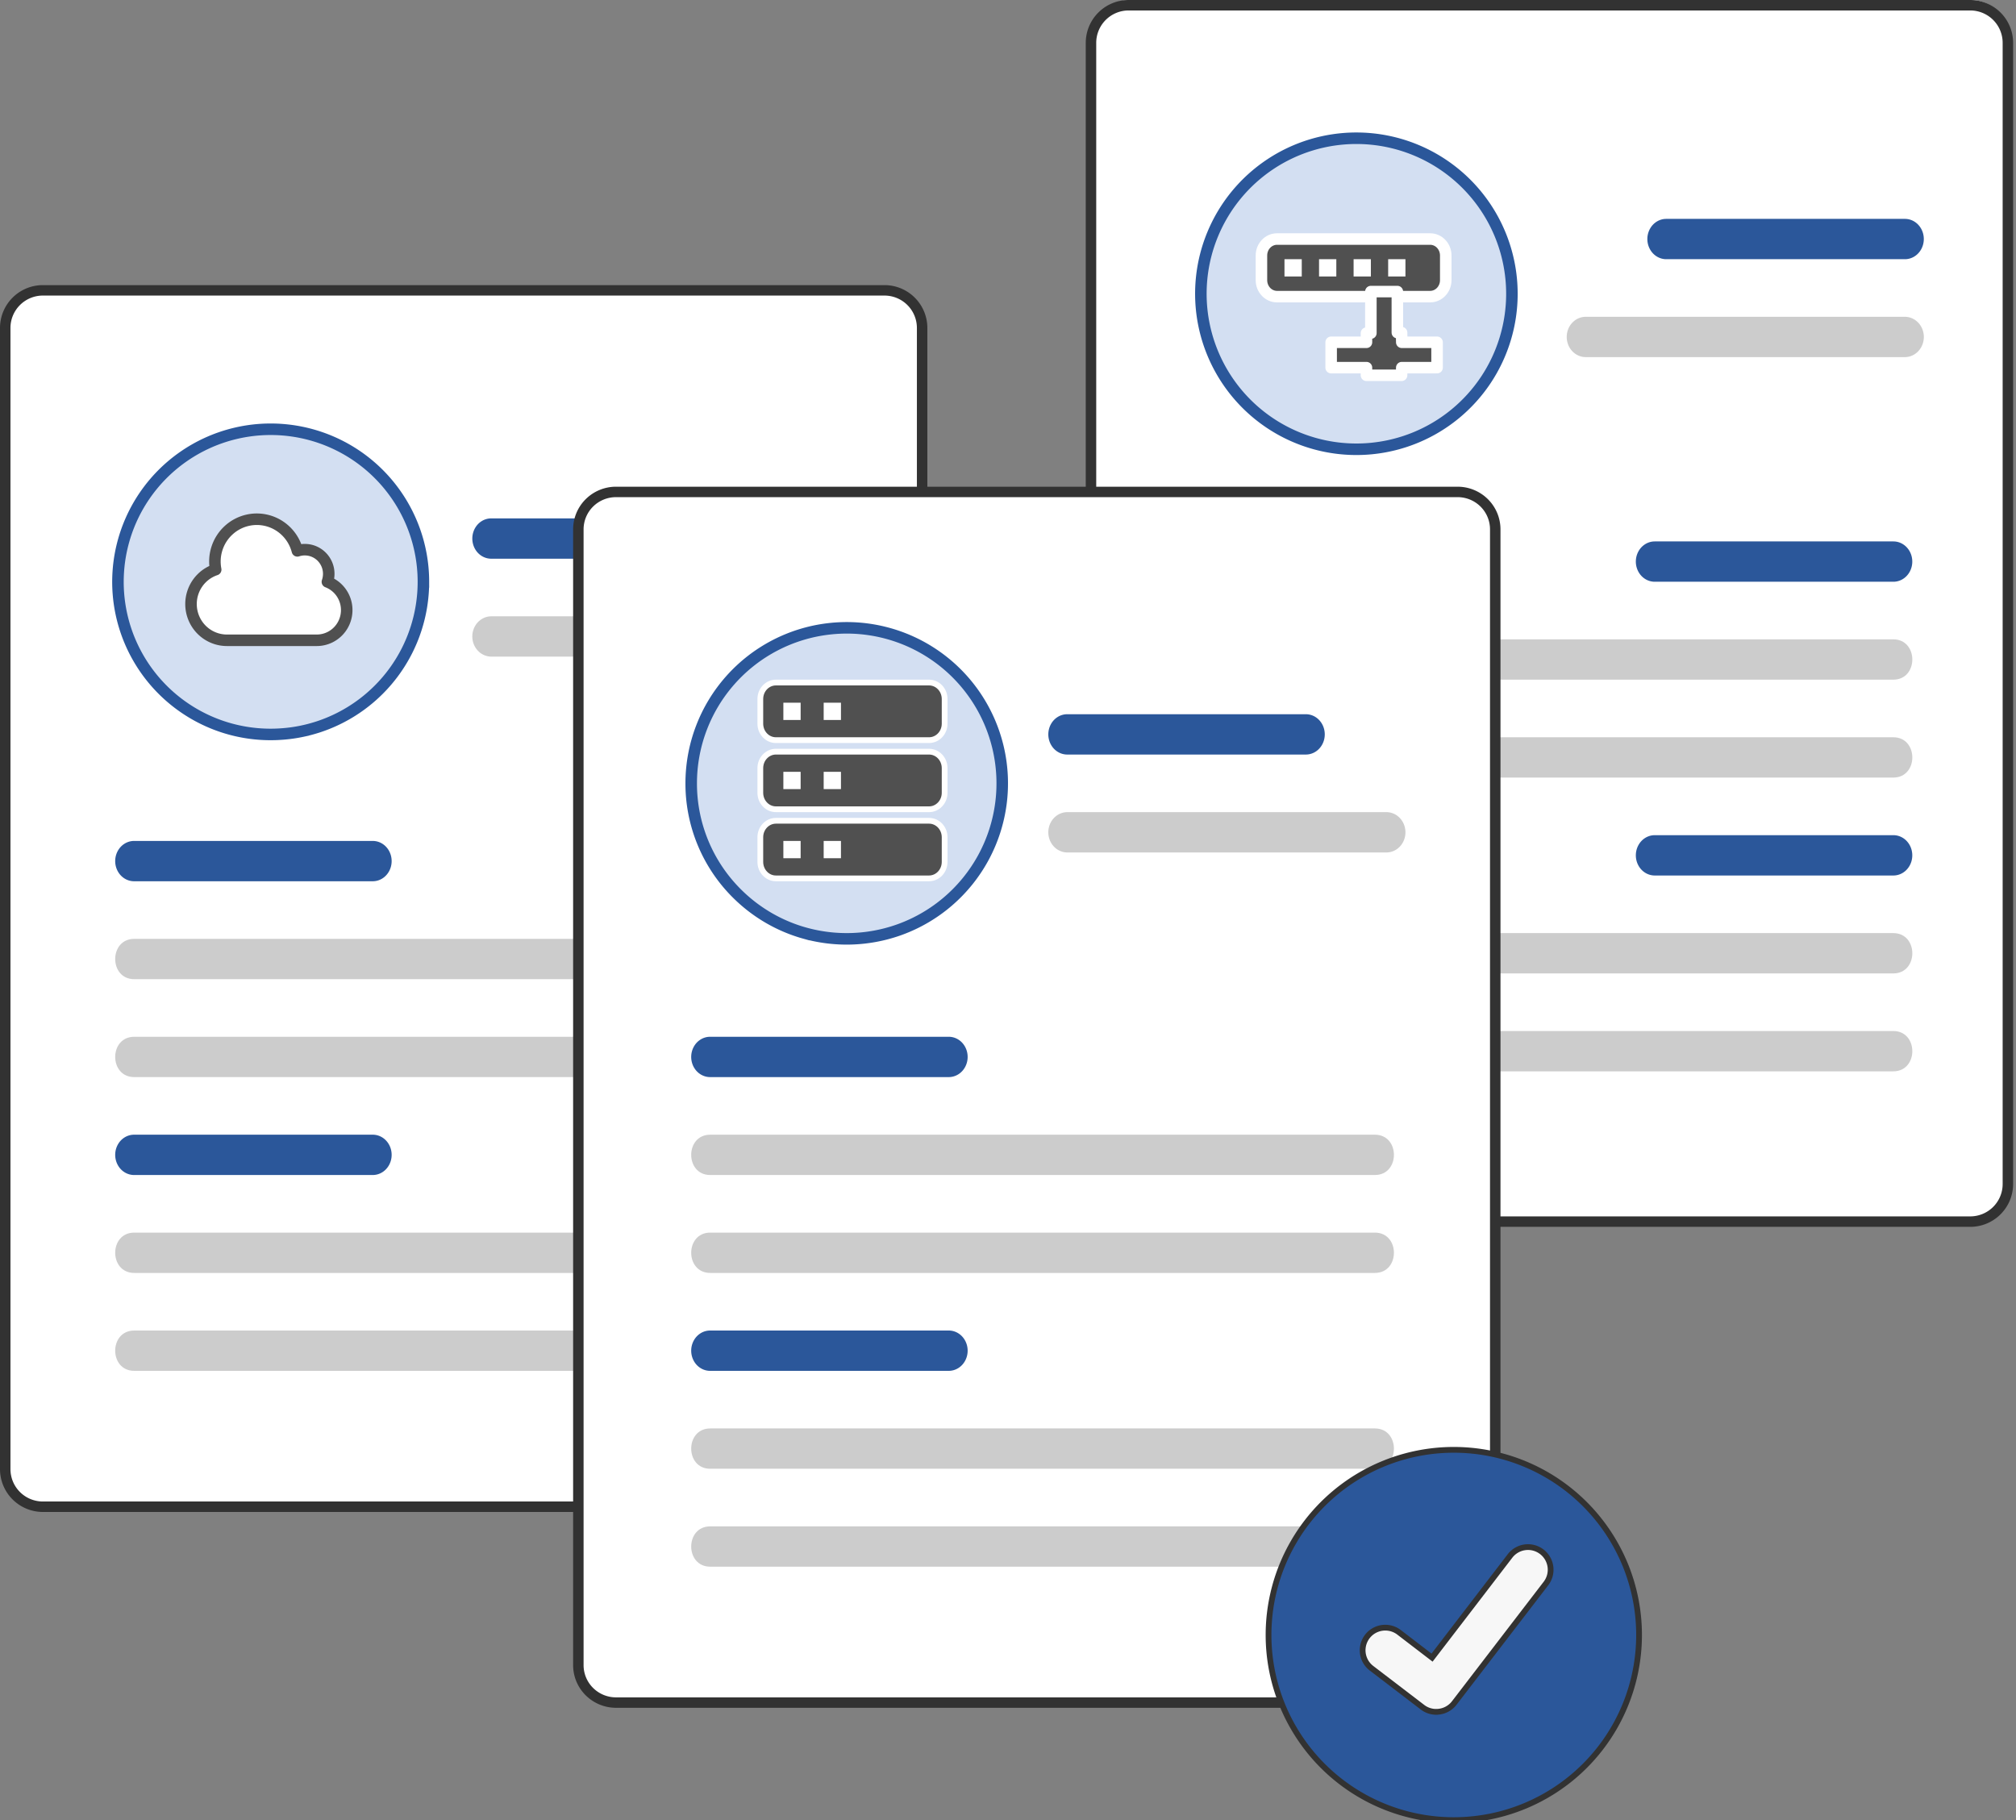
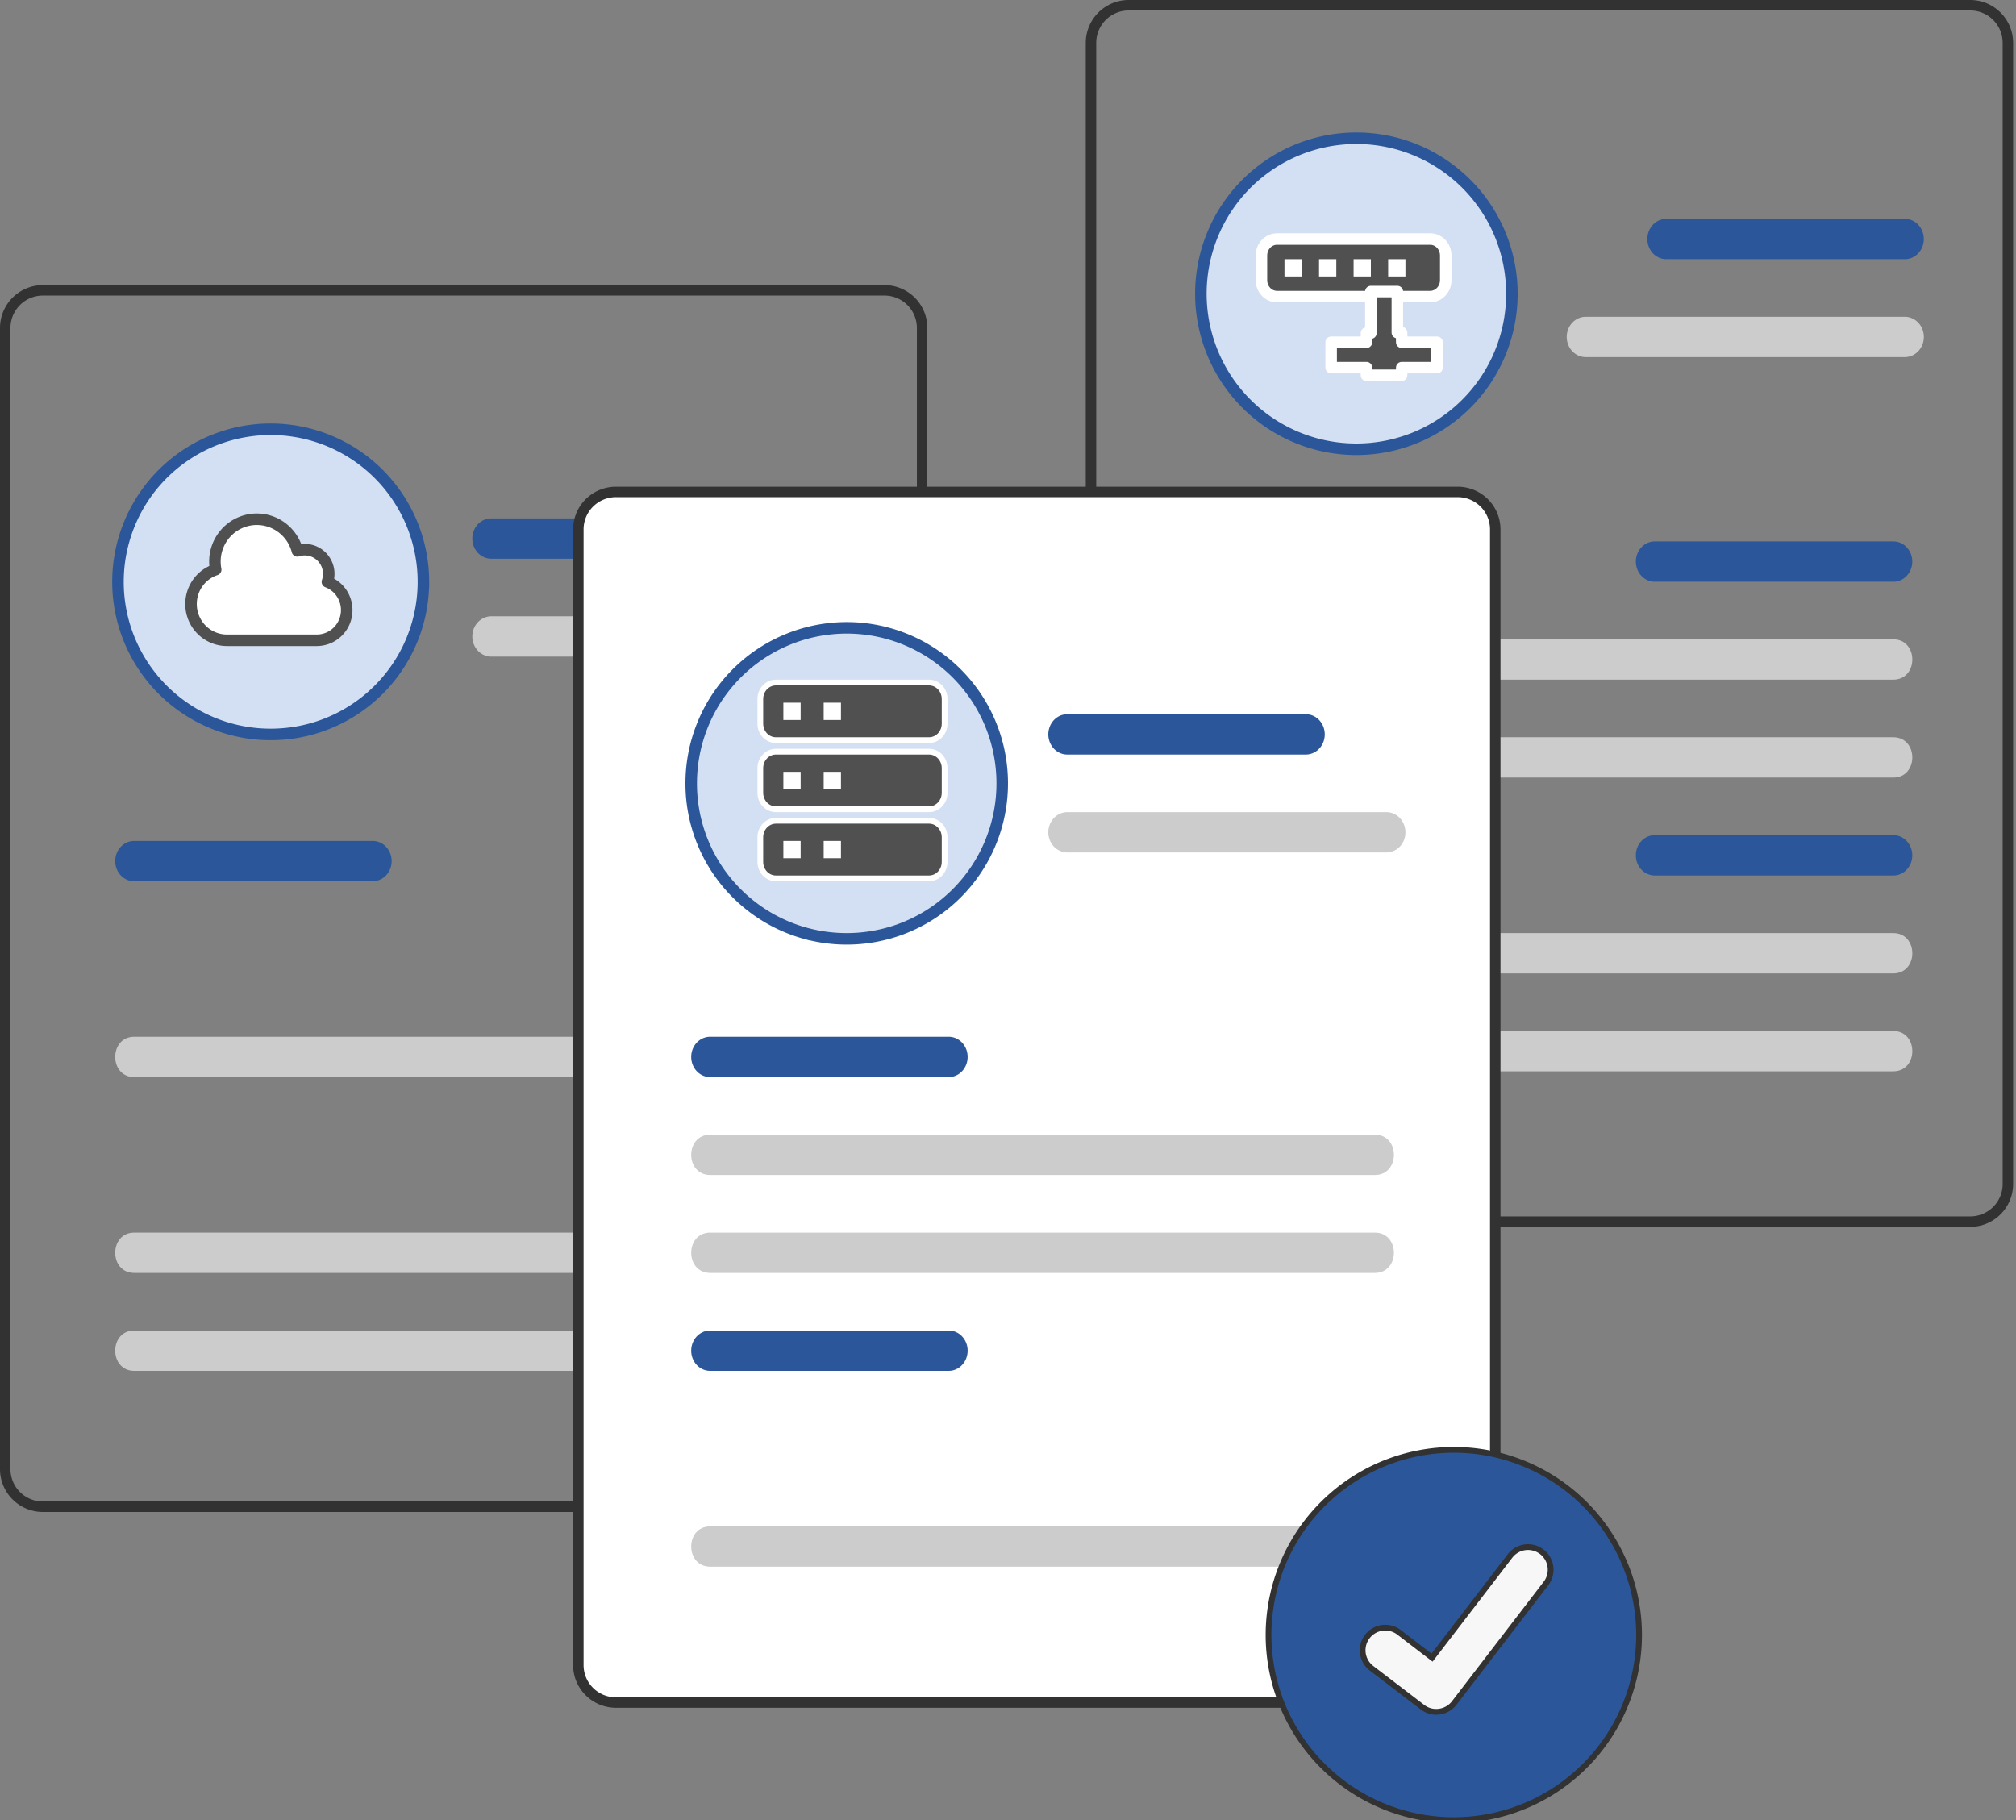
<svg xmlns="http://www.w3.org/2000/svg" width="350" height="316" viewBox="0 0 350 316" role="img" artist="Katerina Limpitsouni" source="https://undraw.co/" version="1.1" id="svg54">
  <rect x="0" y="0" width="350" height="316" fill="#808080" stroke="none" />
  <defs id="defs54" />
-   <path d="M 153.561,261.881 H 8.218 A 6.91,6.908 0 0 1 1.316,254.981 V 57.716 A 6.91,6.908 0 0 1 8.218,50.815 H 153.561 a 6.91,6.908 0 0 1 6.902,6.9 V 254.981 a 6.91,6.908 0 0 1 -6.902,6.9 z" fill="#ffffff" id="path1" style="stroke-width:0.997" />
  <path d="m 73.509,101.018 a 26.521,26.501 0 0 1 -18.304,25.197 c -0.159,0.051 -0.318,0.101 -0.48,0.149 -0.689,0.212 -1.388,0.393 -2.099,0.547 a 26.063,26.043 0 0 1 -3.907,0.542 q -0.857,0.058 -1.723,0.058 a 26.467,26.446 0 0 1 -8.766,-1.484 c -0.082,-0.029 -0.164,-0.058 -0.243,-0.087 a 26.516,26.495 0 1 1 35.523,-24.922 z" fill="#ffffff" id="path2" style="fill:#d3dff2;fill-opacity:1;stroke:#2b579a;stroke-width:2;stroke-dasharray:none;stroke-opacity:1" />
  <path d="M 8.808,184.363" fill="#f2f2f2" id="path9" style="stroke-width:1" />
  <path d="M 153.561,262 H 7.439 A 6.947,6.939 0 0 1 0.5,255.069 V 56.931 A 6.947,6.939 0 0 1 7.439,50 H 153.561 A 6.947,6.939 0 0 1 160.5,56.931 V 255.069 A 6.947,6.939 0 0 1 153.561,262 Z M 7.439,50.815 A 6.129,6.122 0 0 0 1.316,56.931 V 255.069 a 6.129,6.122 0 0 0 6.122,6.115 H 153.561 a 6.129,6.122 0 0 0 6.122,-6.115 V 56.931 a 6.129,6.122 0 0 0 -6.122,-6.115 z" fill="#cccccc" id="path10" style="fill:#323232;fill-opacity:1;stroke:#323232;stroke-width:1;stroke-dasharray:none;stroke-opacity:1" />
-   <path d="m 342.073,211.684 -145.828,1.2e-4 a 6.933,6.928 0 0 1 -6.925,-6.92 L 189.321,6.921 A 6.933,6.928 0 0 1 196.245,1.2010202e-4 L 342.073,0 a 6.933,6.928 0 0 1 6.925,6.92 l 1.6e-4,197.843 a 6.933,6.928 0 0 1 -6.925,6.92 z" fill="#ffffff" id="path19" style="stroke-width:1" />
  <path d="m 342.061,212.5 -146.122,1.2e-4 a 6.947,6.939 0 0 1 -6.939,-6.931 L 189,7.431 a 6.947,6.939 0 0 1 6.939,-6.931 L 342.061,0.5 a 6.947,6.939 0 0 1 6.939,6.931 l 1.6e-4,198.138 a 6.947,6.939 0 0 1 -6.939,6.931 z M 195.939,1.316 a 6.129,6.122 0 0 0 -6.122,6.115 l 1.6e-4,198.138 a 6.129,6.122 0 0 0 6.122,6.115 l 146.122,-1.2e-4 a 6.129,6.122 0 0 0 6.122,-6.115 L 348.183,7.431 a 6.129,6.122 0 0 0 -6.122,-6.115 z" fill="#cccccc" id="path20" style="fill:#323232;fill-opacity:1;stroke:#323232;stroke-width:1;stroke-opacity:1" />
  <path d="M 262.484,51 A 27,27 0 1 1 235.484,24 27.009,27.009 0 0 1 262.484,51 Z" fill="#ffffff" id="path21" style="fill:#d3dff2;fill-opacity:1;stroke:#2b579a;stroke-width:2;stroke-dasharray:none;stroke-opacity:1" />
  <path stroke-linecap="round" stroke-linejoin="round" d="m 33.162,104.872 a 6.238,6.292 0 0 0 6.237,6.292 h 15.594 a 5.198,5.243 0 0 0 1.846,-10.146 4.158,4.194 0 0 0 -5.209,-5.38 7.277,7.34 0 0 0 -14.184,3.258 6.24,6.294 0 0 0 -4.284,5.977 z" id="path1-5" style="fill:#ffffff;fill-opacity:1;stroke:#505050;stroke-width:2;stroke-dasharray:none;stroke-opacity:1" />
  <path d="M 126.716,97 H 85.278 a 3.278,3.5 0 1 1 0,-7 h 41.438 a 3.278,3.5 0 1 1 0,7 z" fill="#6c63ff" id="path37" style="fill:#2b579a;fill-opacity:1;stroke-width:1.038" />
  <path d="m 140.696,114 h -55.392 a 3.304,3.5 0 1 1 0,-7 h 55.392 a 3.304,3.5 0 0 1 0,7 z" fill="#6c63ff" id="path38" style="fill:#cccccc;fill-opacity:1;stroke-width:1.042" />
  <path d="M 64.716,153 H 23.278 a 3.278,3.5 0 1 1 0,-7 h 41.438 a 3.278,3.5 0 1 1 0,7 z" fill="#6c63ff" id="path39" style="fill:#2b579a;fill-opacity:1;stroke-width:1.038" />
-   <path d="M 138.696,170 H 23.304 c -4.405,0 -4.405,-7 0,-7 h 115.392 c 4.405,0 4.405,7 0,7 z" fill="#6c63ff" id="path40" style="fill:#cccccc;fill-opacity:1;stroke-width:1.042" />
  <path d="M 138.696,187 H 23.304 c -4.405,0 -4.405,-7 0,-7 h 115.392 c 4.405,0 4.405,7 0,7 z" fill="#6c63ff" id="path41" style="fill:#cccccc;fill-opacity:1;stroke-width:1.042" />
-   <path d="M 64.716,204 H 23.278 a 3.278,3.5 0 1 1 0,-7 h 41.438 a 3.278,3.5 0 1 1 0,7 z" fill="#6c63ff" id="path42" style="fill:#2b579a;fill-opacity:1;stroke-width:1.038" />
  <path d="M 138.696,221 H 23.304 c -4.405,0 -4.405,-7 0,-7 h 115.392 c 4.405,0 4.405,7 0,7 z" fill="#6c63ff" id="path43" style="fill:#cccccc;fill-opacity:1;stroke-width:1.042" />
  <path d="M 138.696,238 H 23.304 c -4.405,0 -4.405,-7 0,-7 h 115.392 c 4.405,0 4.405,7 0,7 z" fill="#6c63ff" id="path48" style="fill:#cccccc;fill-opacity:1;stroke-width:1.042" />
  <path d="m 330.716,45 h -41.438 a 3.278,3.5 0 1 1 0,-7 h 41.438 a 3.278,3.5 0 1 1 0,7 z" fill="#6c63ff" id="path49" style="fill:#2b579a;fill-opacity:1;stroke-width:1.038" />
  <path d="m 330.696,62 h -55.392 a 3.304,3.5 0 1 1 0,-7 h 55.392 a 3.304,3.5 0 0 1 0,7 z" fill="#6c63ff" id="path50" style="fill:#cccccc;fill-opacity:1;stroke-width:1.042" />
  <path d="m 328.716,101 h -41.438 a 3.278,3.5 0 1 1 0,-7 h 41.438 a 3.278,3.5 0 1 1 0,7 z" fill="#6c63ff" id="path51" style="fill:#2b579a;fill-opacity:1;stroke-width:1.038" />
  <path d="m 328.696,118 h -115.392 c -4.405,0 -4.405,-7 0,-7 h 115.392 c 4.405,0 4.405,7 0,7 z" fill="#6c63ff" id="path52" style="fill:#cccccc;fill-opacity:1;stroke-width:1.042" />
  <path d="m 328.696,135 h -115.392 c -4.405,0 -4.405,-7 0,-7 h 115.392 c 4.405,0 4.405,7 0,7 z" fill="#6c63ff" id="path53" style="fill:#cccccc;fill-opacity:1;stroke-width:1.042" />
  <path d="m 328.716,152 h -41.438 a 3.278,3.5 0 1 1 0,-7 h 41.438 a 3.278,3.5 0 1 1 0,7 z" fill="#6c63ff" id="path56" style="fill:#2b579a;fill-opacity:1;stroke-width:1.038" />
  <path d="m 328.696,169 h -115.392 c -4.405,0 -4.405,-7 0,-7 h 115.392 c 4.405,0 4.405,7 0,7 z" fill="#6c63ff" id="path57" style="fill:#cccccc;fill-opacity:1;stroke-width:1.042" />
  <path d="m 328.696,186 h -115.392 c -4.405,0 -4.405,-7 0,-7 h 115.392 c 4.405,0 4.405,7 0,7 z" fill="#6c63ff" id="path58" style="fill:#cccccc;fill-opacity:1;stroke-width:1.042" />
  <path d="M 252.723,296 H 107.388 a 6.909,6.905 0 0 1 -6.901,-6.897 V 91.938 a 6.909,6.905 0 0 1 6.901,-6.897 h 145.335 a 6.909,6.905 0 0 1 6.901,6.897 V 289.103 A 6.909,6.905 0 0 1 252.723,296 Z" fill="#ffffff" id="path35" style="stroke-width:0.997" />
  <path d="m 120,136 a 26.916,26.918 0 0 0 7.937,19.123 c 0.211,0.209 0.427,0.417 0.645,0.621 a 26.96,26.962 0 0 0 4.285,3.267 c 0.294,0.182 0.589,0.356 0.891,0.525 a 26.845,26.848 0 0 0 4.879,2.143 c 0.292,0.096 0.589,0.187 0.886,0.27 a 27.109,27.111 0 0 0 16.4,-0.461 c 0.103,-0.037 0.206,-0.074 0.307,-0.11 A 27,27.002 0 1 0 120,136 Z" fill="#ffffff" id="path36" style="fill:#d3dff2;fill-opacity:1;stroke:#2b579a;stroke-width:2;stroke-dasharray:none;stroke-opacity:1" />
  <path d="M 253.061,296 H 106.939 a 6.947,6.906 0 0 1 -6.939,-6.898 V 91.898 A 6.947,6.906 0 0 1 106.939,85 H 253.061 a 6.947,6.906 0 0 1 6.939,6.898 V 289.102 A 6.947,6.906 0 0 1 253.061,296 Z M 106.939,85.812 a 6.129,6.093 0 0 0 -6.122,6.087 V 289.102 a 6.129,6.093 0 0 0 6.122,6.087 H 253.061 a 6.129,6.093 0 0 0 6.122,-6.087 V 91.898 a 6.129,6.093 0 0 0 -6.122,-6.087 z" fill="#3f3d56" id="path45" style="fill:#323232;fill-opacity:1;stroke:#323232;stroke-width:1;stroke-opacity:1" />
  <path d="m 226.716,131 h -41.438 a 3.278,3.5 0 1 1 0,-7 h 41.438 a 3.278,3.5 0 1 1 0,7 z" fill="#6c63ff" id="path46" style="fill:#2b579a;fill-opacity:1;stroke-width:1.038" />
  <path d="m 240.696,148 h -55.392 a 3.304,3.5 0 1 1 0,-7 h 55.392 a 3.304,3.5 0 0 1 0,7 z" fill="#6c63ff" id="path47" style="fill:#cccccc;fill-opacity:1;stroke-width:1.042" />
  <path id="rect66" d="m 134.708,118.5 h 26.583 c 1.496,0 2.708,1.279 2.708,2.857 v 4.286 c 0,1.578 -1.213,2.857 -2.708,2.857 H 134.708 C 133.213,128.5 132,127.221 132,125.643 v -4.286 c 0,-1.578 1.213,-2.857 2.708,-2.857 z" style="fill:#505050;fill-opacity:1;stroke:#ffffff;stroke-width:1;stroke-linejoin:round;stroke-miterlimit:5;stroke-dasharray:none;stroke-opacity:1;paint-order:stroke markers fill" />
  <rect style="fill:#ffffff;fill-opacity:1;stroke:none;stroke-width:2;stroke-linecap:round;stroke-linejoin:round;stroke-miterlimit:5;paint-order:stroke markers fill" id="path12-6" width="3" height="3" x="136" y="122" />
  <rect style="fill:#ffffff;fill-opacity:1;stroke:none;stroke-width:2;stroke-linecap:round;stroke-linejoin:round;stroke-miterlimit:5;paint-order:stroke markers fill" id="rect58" width="3" height="3" x="143" y="122" />
  <path id="path67" d="m 134.708,130.5 h 26.583 c 1.496,0 2.708,1.279 2.708,2.857 v 4.286 c 0,1.578 -1.213,2.857 -2.708,2.857 H 134.708 C 133.213,140.5 132,139.221 132,137.643 v -4.286 c 0,-1.578 1.213,-2.857 2.708,-2.857 z" style="fill:#505050;fill-opacity:1;stroke:#ffffff;stroke-width:1;stroke-linejoin:round;stroke-miterlimit:5;stroke-dasharray:none;stroke-opacity:1;paint-order:stroke markers fill" />
  <rect style="fill:#ffffff;fill-opacity:1;stroke:none;stroke-width:2;stroke-linecap:round;stroke-linejoin:round;stroke-miterlimit:5;paint-order:stroke markers fill" id="rect67" width="3" height="3" x="136" y="134" />
  <rect style="fill:#ffffff;fill-opacity:1;stroke:none;stroke-width:2;stroke-linecap:round;stroke-linejoin:round;stroke-miterlimit:5;paint-order:stroke markers fill" id="rect68" width="3" height="3" x="143" y="134" />
  <path id="path68" d="m 134.708,142.5 h 26.583 c 1.496,0 2.708,1.279 2.708,2.857 v 4.286 c 0,1.578 -1.213,2.857 -2.708,2.857 H 134.708 C 133.213,152.5 132,151.221 132,149.643 v -4.286 c 0,-1.578 1.213,-2.857 2.708,-2.857 z" style="fill:#505050;fill-opacity:1;stroke:#ffffff;stroke-width:1;stroke-linejoin:round;stroke-miterlimit:5;stroke-dasharray:none;stroke-opacity:1;paint-order:stroke markers fill" />
  <rect style="fill:#ffffff;fill-opacity:1;stroke:none;stroke-width:2;stroke-linecap:round;stroke-linejoin:round;stroke-miterlimit:5;paint-order:stroke markers fill" id="rect69" width="3" height="3" x="136" y="146" />
  <rect style="fill:#ffffff;fill-opacity:1;stroke:none;stroke-width:2;stroke-linecap:round;stroke-linejoin:round;stroke-miterlimit:5;paint-order:stroke markers fill" id="rect70" width="3" height="3" x="143" y="146" />
  <path id="path70" d="m 221.708,41.5 h 26.583 c 1.496,0 2.708,1.279 2.708,2.857 v 4.286 c 0,1.578 -1.213,2.857 -2.708,2.857 h -26.583 c -1.496,0 -2.708,-1.279 -2.708,-2.857 v -4.286 c 0,-1.578 1.213,-2.857 2.708,-2.857 z" style="fill:#505050;fill-opacity:1;stroke:#ffffff;stroke-width:2;stroke-linejoin:round;stroke-miterlimit:5;stroke-dasharray:none;stroke-opacity:1;paint-order:stroke markers fill" />
  <rect style="fill:#ffffff;fill-opacity:1;stroke:none;stroke-width:2;stroke-linecap:round;stroke-linejoin:round;stroke-miterlimit:5;paint-order:stroke markers fill" id="rect71" width="3" height="3" x="223" y="45" />
  <rect style="fill:#ffffff;fill-opacity:1;stroke:none;stroke-width:2;stroke-linecap:round;stroke-linejoin:round;stroke-miterlimit:5;paint-order:stroke markers fill" id="rect72" width="3" height="3" x="229" y="45" />
  <path d="m 164.716,187 h -41.438 a 3.278,3.5 0 1 1 0,-7 h 41.438 a 3.278,3.5 0 1 1 0,7 z" fill="#6c63ff" id="path23" style="fill:#2b579a;fill-opacity:1;stroke-width:1.038" />
  <path d="m 238.696,204 h -115.392 c -4.405,0 -4.405,-7 0,-7 h 115.392 c 4.405,0 4.405,7 0,7 z" fill="#6c63ff" id="path24" style="fill:#cccccc;fill-opacity:1;stroke-width:1.042" />
  <path d="m 238.696,221 h -115.392 c -4.405,0 -4.405,-7 0,-7 h 115.392 c 4.405,0 4.405,7 0,7 z" fill="#6c63ff" id="path25" style="fill:#cccccc;fill-opacity:1;stroke-width:1.042" />
  <path d="m 164.716,238 h -41.438 a 3.278,3.5 0 1 1 0,-7 h 41.438 a 3.278,3.5 0 1 1 0,7 z" fill="#6c63ff" id="path29" style="fill:#2b579a;fill-opacity:1;stroke-width:1.038" />
-   <path d="m 238.696,255 h -115.392 c -4.405,0 -4.405,-7 0,-7 h 115.392 c 4.405,0 4.405,7 0,7 z" fill="#6c63ff" id="path31" style="fill:#cccccc;fill-opacity:1;stroke-width:1.042" />
  <path d="m 238.696,272 h -115.392 c -4.405,0 -4.405,-7 0,-7 h 115.392 c 4.405,0 4.405,7 0,7 z" fill="#6c63ff" id="path33" style="fill:#cccccc;fill-opacity:1;stroke-width:1.042" />
  <path d="m 252.396,251.714 a 32.163,32.143 0 1 0 -2.2e-4,64.286 h 2.2e-4 a 32.163,32.143 0 0 0 0,-64.286 z" fill="#6c63ff" id="path54" style="fill:#2b579a;fill-opacity:1;stroke:#323232;stroke-width:1;stroke-dasharray:none;stroke-opacity:1" />
  <path id="ba2462e0-2d61-4715-874d-575d790dfdd0-351" data-name="f276b720-7c73-4755-84a7-b208d54eb1fc" d="m 249.344,297.206 a 3.904,3.901 0 0 1 -2.348,-0.78 l -0.042,-0.032 -8.845,-6.762 a 3.931,3.928 0 0 1 4.783,-6.235 l 5.729,4.391 13.538,-17.651 a 3.929,3.926 0 0 1 5.509,-0.727 l 7e-5,7e-5 10e-4,0.001 -0.084,0.117 0.086,-0.117 a 3.934,3.931 0 0 1 0.727,5.506 l -15.924,20.752 a 3.931,3.929 0 0 1 -3.126,1.532 z" fill="#ffffff" style="fill:#f7f7f7;fill-opacity:1;stroke:#323232;stroke-width:1;stroke-dasharray:none;stroke-opacity:1" />
  <path style="fill:#505050;fill-opacity:1;stroke:#ffffff;stroke-width:2;stroke-linecap:round;stroke-linejoin:round;stroke-miterlimit:5;stroke-dasharray:none;stroke-opacity:1;paint-order:stroke markers fill" d="m 237.999,50.622 v 7.214 l -0.766,-4.04e-4 v 1.591 h -6.13 v 4.402 l 6.13,3.6e-5 v 1.327 h 6.097 l 0.032,-1.327 6.129,1.4e-4 v -4.402 l -6.129,-7.3e-5 -0.032,-1.682 -0.734,-5.43e-4 v -7.122 z" id="path60" />
  <rect style="fill:#ffffff;fill-opacity:1;stroke:none;stroke-width:2;stroke-linecap:round;stroke-linejoin:round;stroke-miterlimit:5;paint-order:stroke markers fill" id="rect73" width="3" height="3" x="241" y="45" />
  <rect style="fill:#ffffff;fill-opacity:1;stroke:none;stroke-width:2;stroke-linecap:round;stroke-linejoin:round;stroke-miterlimit:5;paint-order:stroke markers fill" id="rect74" width="3" height="3" x="235" y="45" />
</svg>